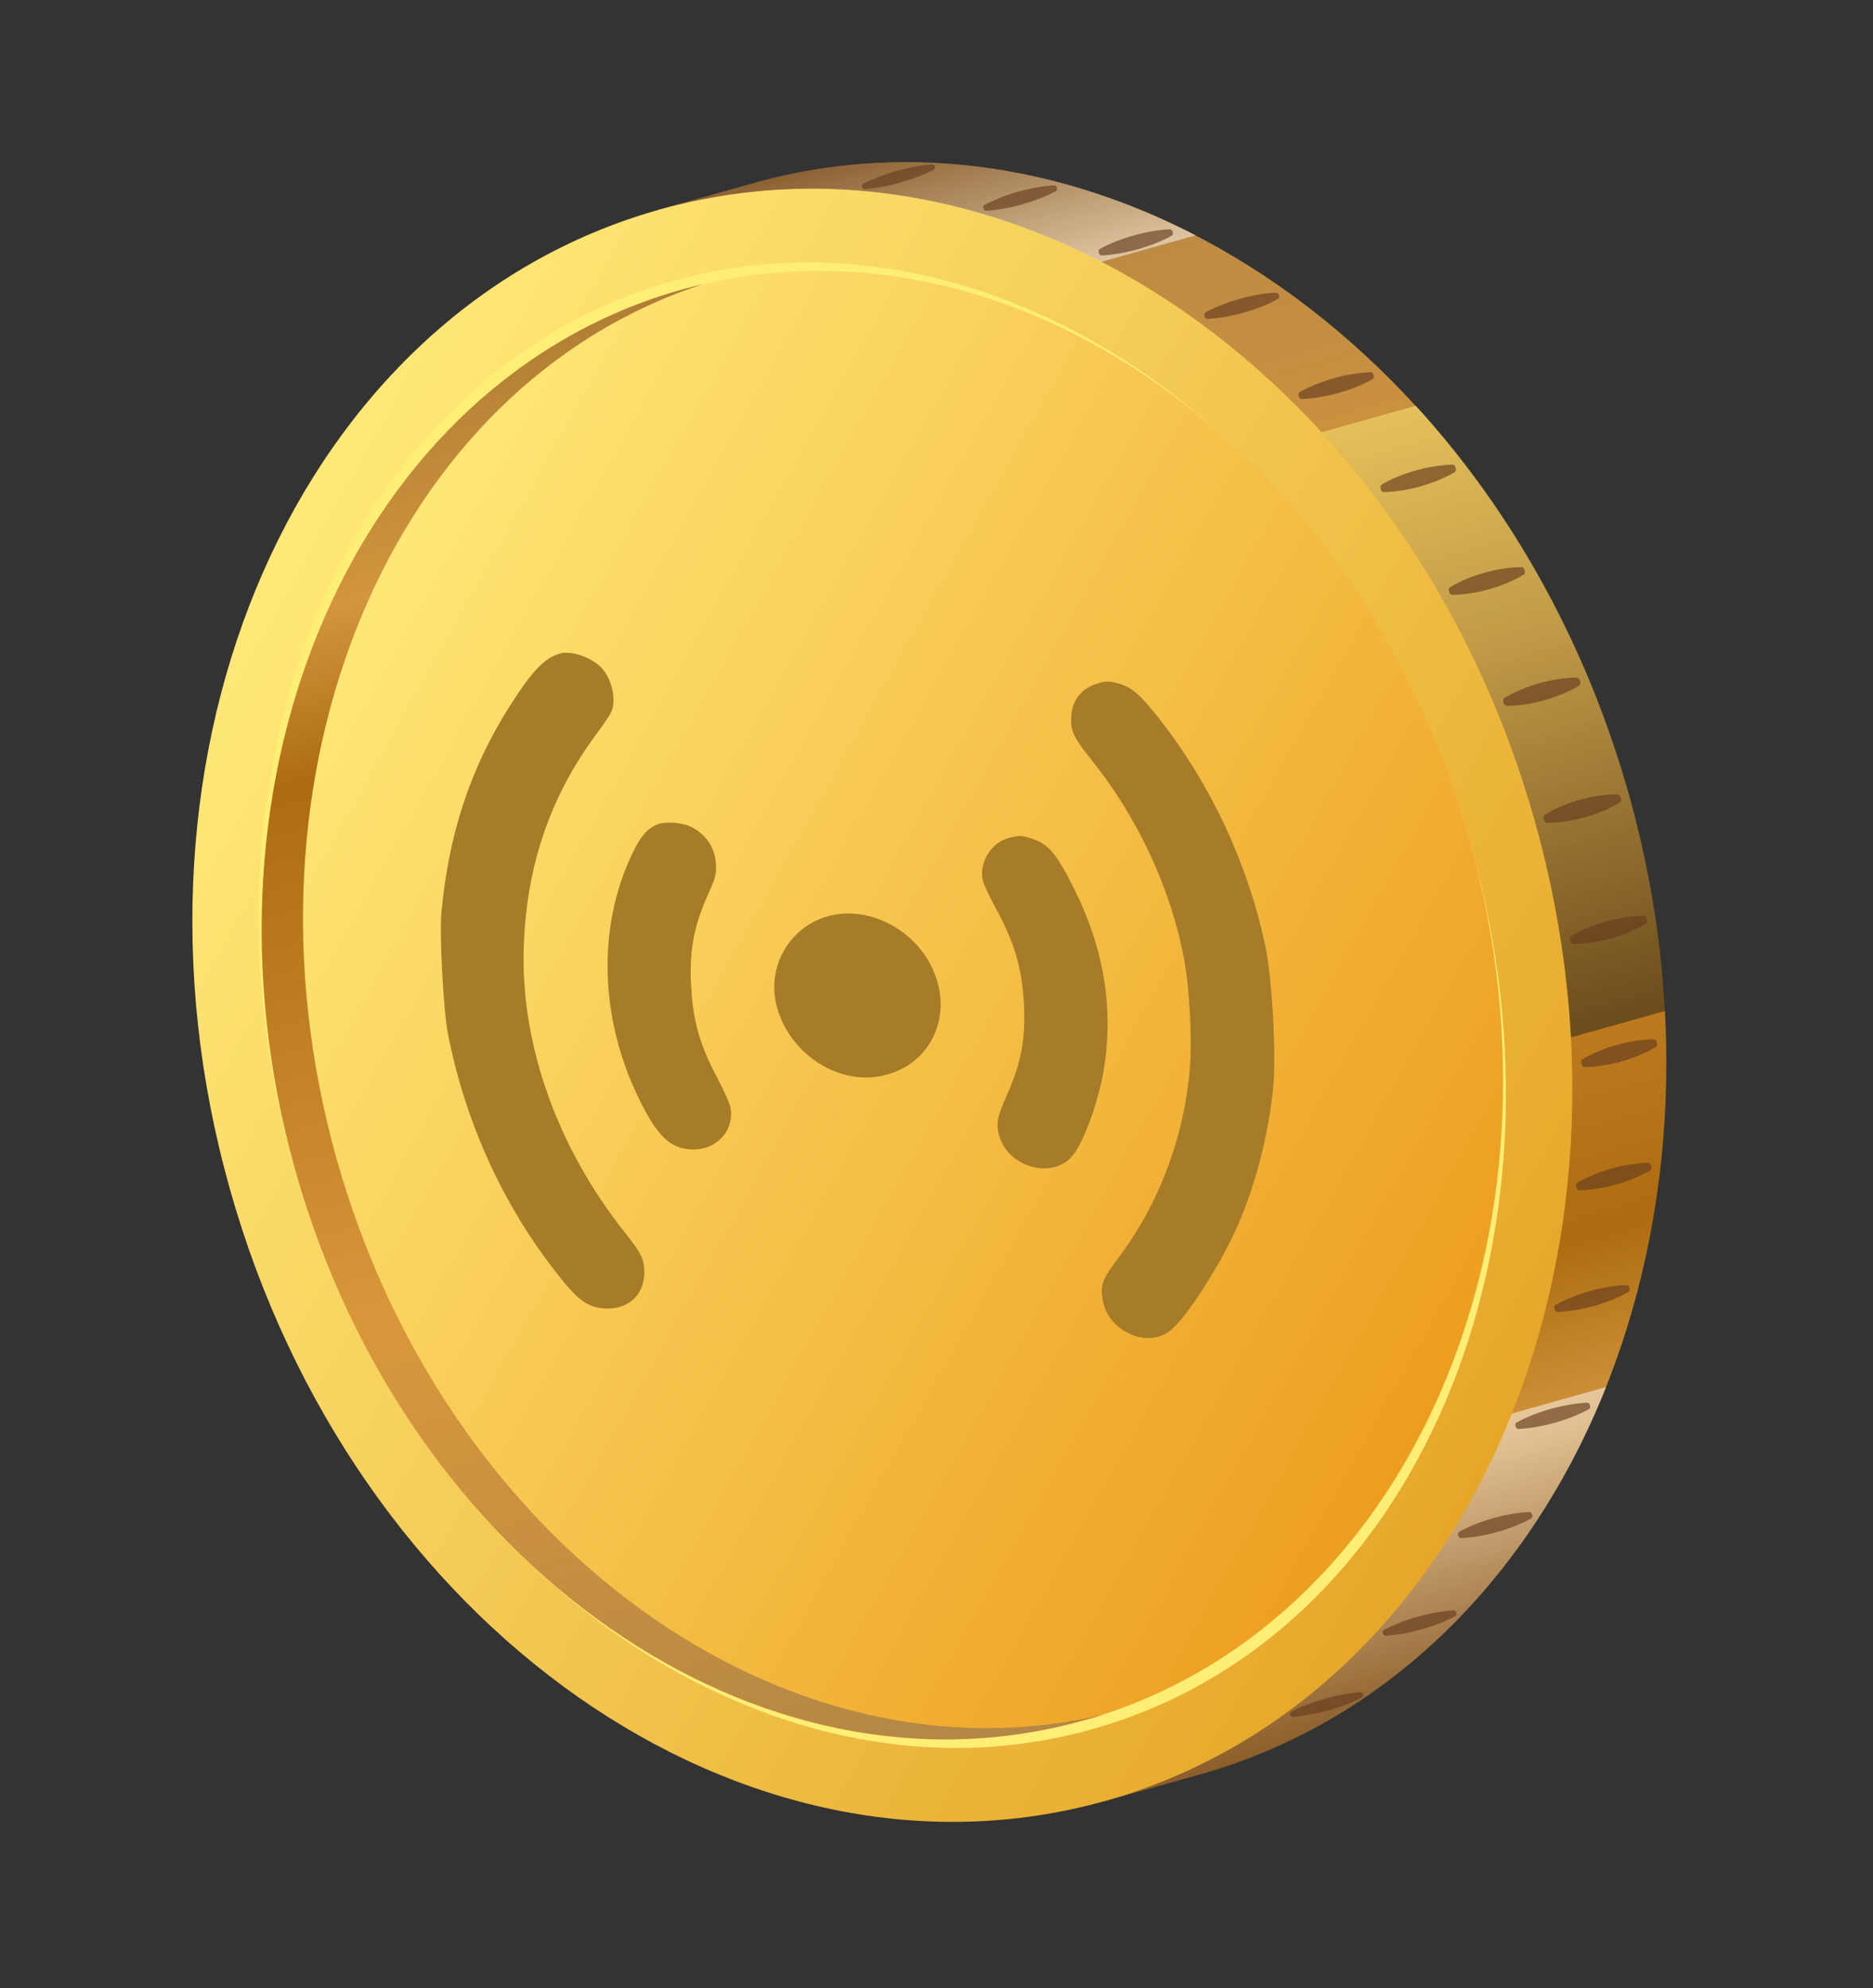
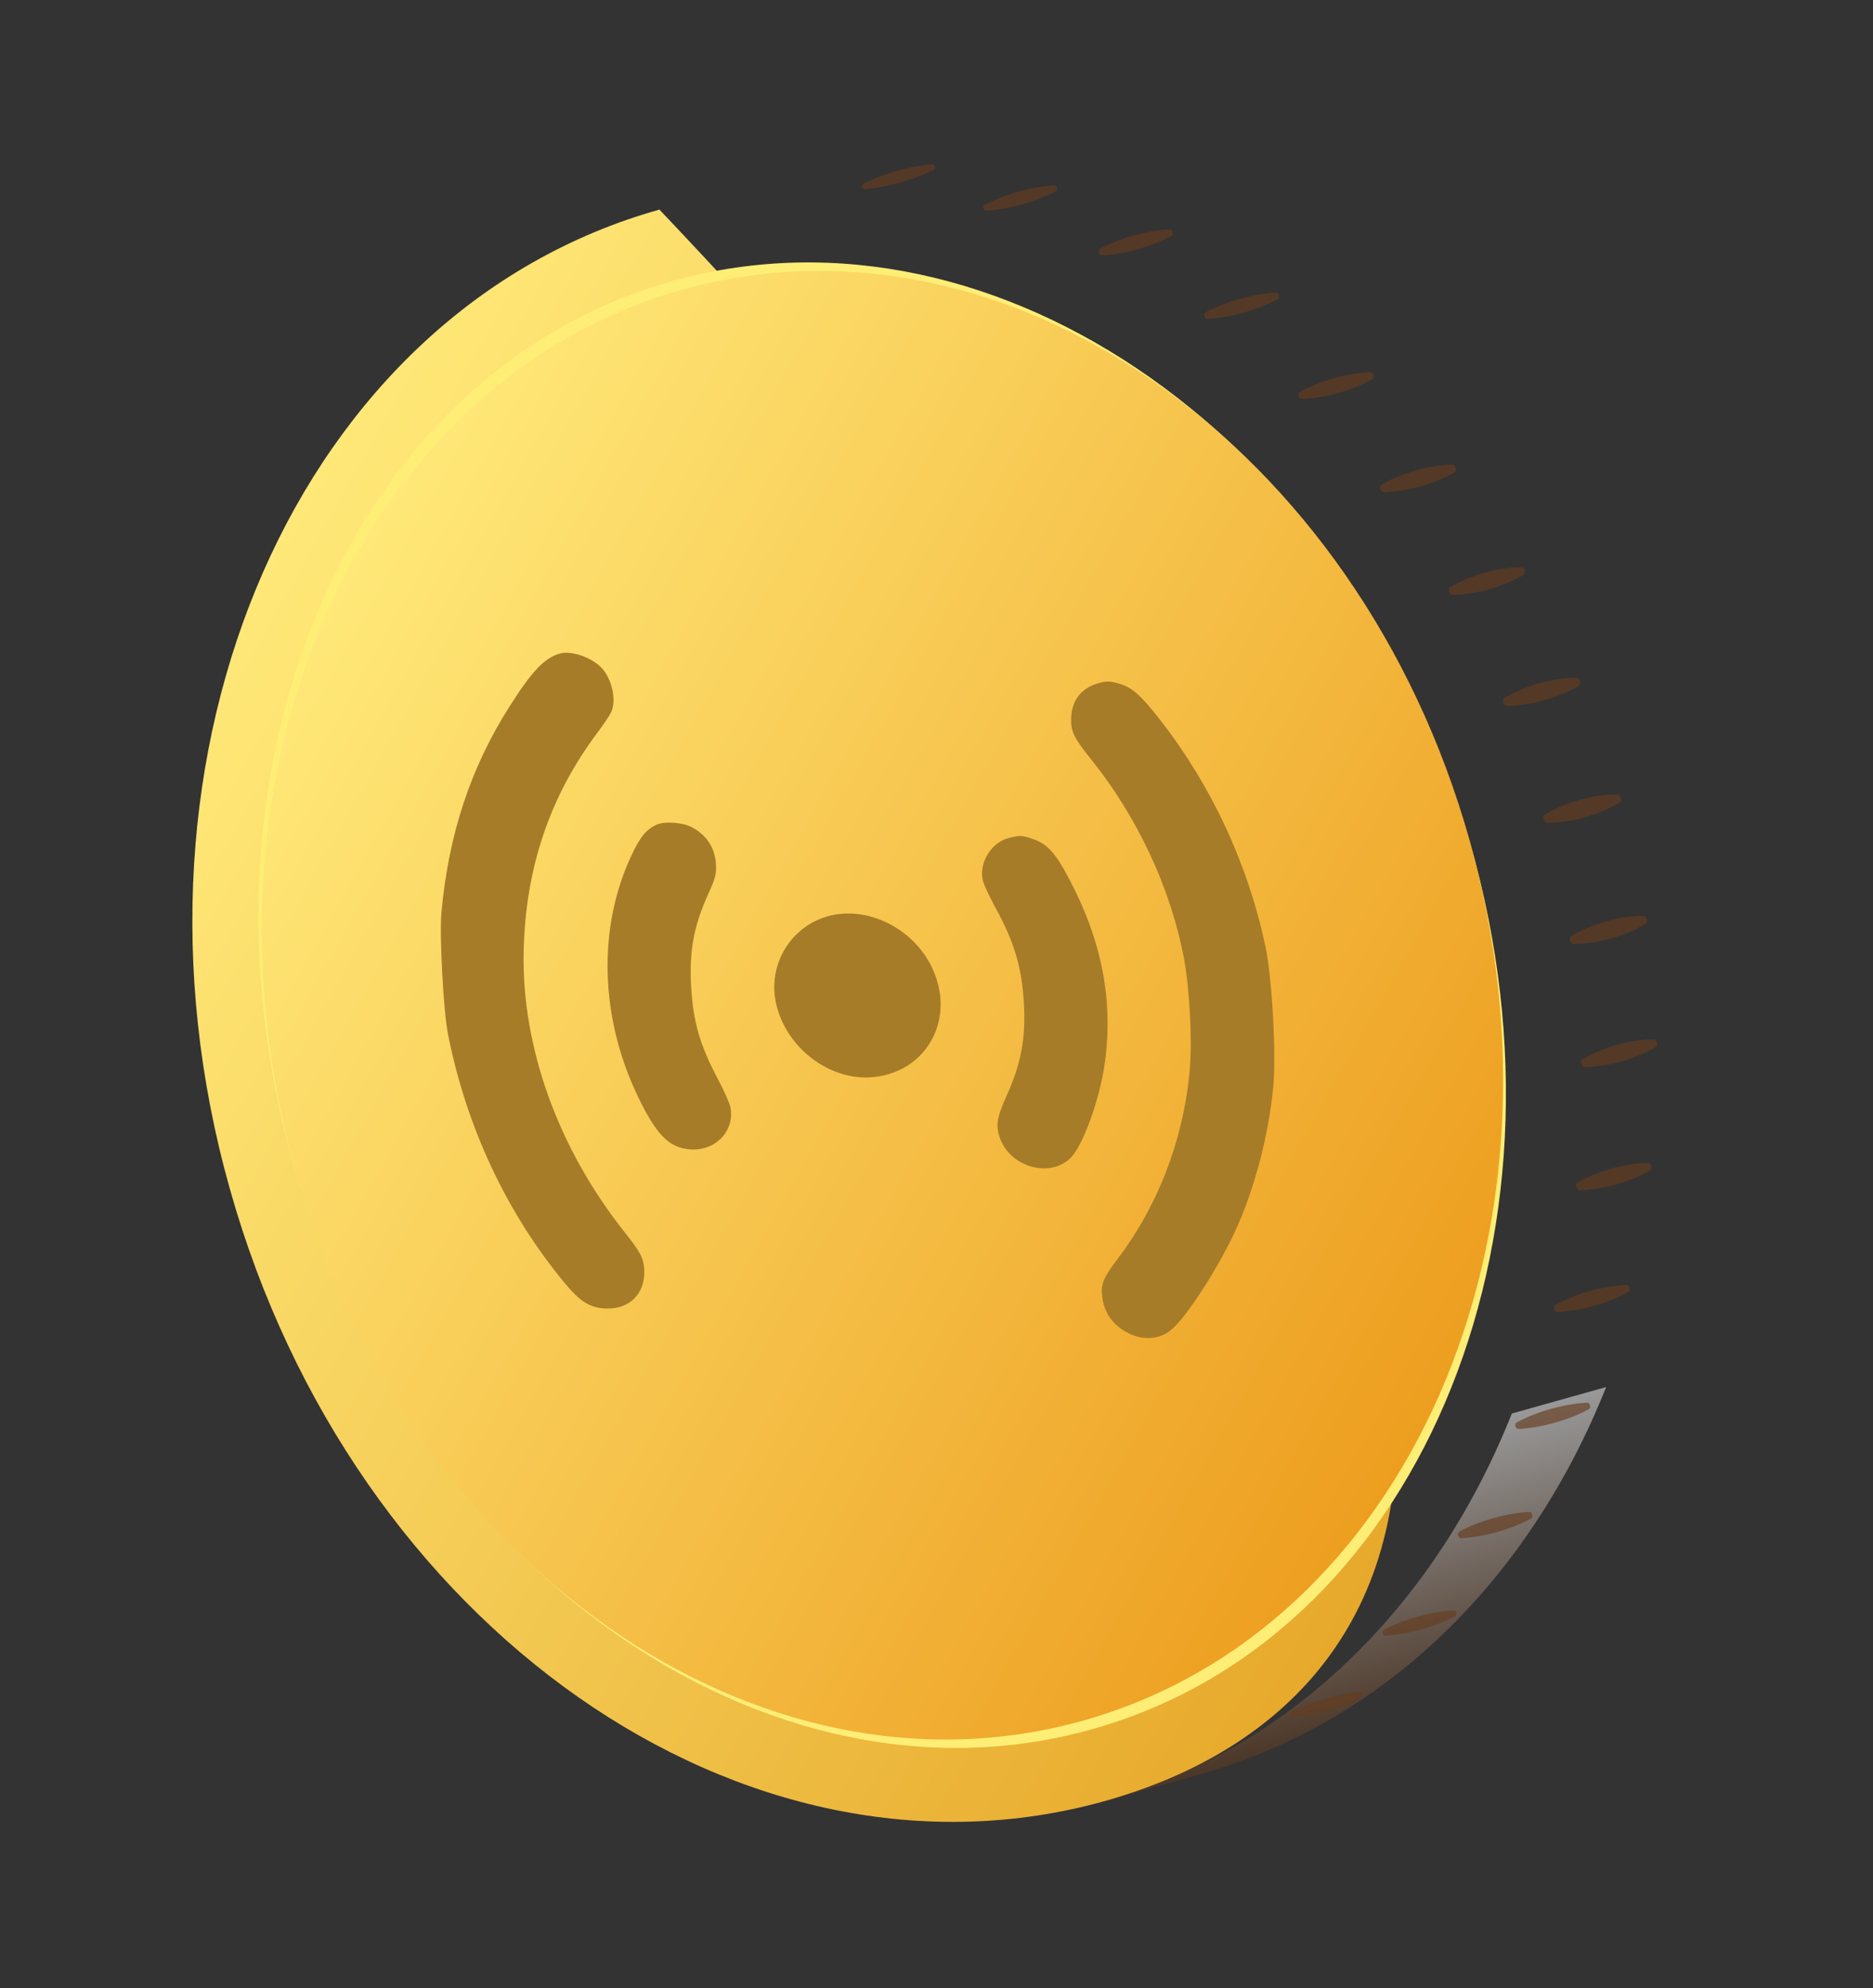
<svg xmlns="http://www.w3.org/2000/svg" width="82" height="87" viewBox="0 0 82 87" fill="none">
  <rect x="0" y="0" width="82" height="87" fill="#333333" stroke="none" />
-   <path fill-rule="evenodd" clip-rule="evenodd" d="M32.986 8.016C48.772 3.589 65.933 15.591 71.324 34.817C76.716 54.042 68.285 73.22 52.511 77.644L48.383 78.801L28.858 9.174L32.986 8.016Z" fill="url(#paint0_linear)" />
-   <path fill-rule="evenodd" clip-rule="evenodd" d="M28.87 9.171C44.656 4.744 61.818 16.746 67.209 35.972C72.6 55.197 64.169 74.375 48.395 78.799C32.609 83.225 15.448 71.224 10.056 51.998C4.653 32.776 13.084 13.598 28.87 9.171Z" fill="url(#paint1_linear)" />
+   <path fill-rule="evenodd" clip-rule="evenodd" d="M28.87 9.171C72.6 55.197 64.169 74.375 48.395 78.799C32.609 83.225 15.448 71.224 10.056 51.998C4.653 32.776 13.084 13.598 28.87 9.171Z" fill="url(#paint1_linear)" />
  <path fill-rule="evenodd" clip-rule="evenodd" d="M28.888 12.46C42.972 8.108 58.756 18.698 64.128 36.105C69.5 53.513 62.451 71.159 48.363 75.499C34.282 79.863 18.498 69.274 13.126 51.866C7.739 34.45 14.803 16.812 28.888 12.46Z" fill="#FFEE76" />
  <path fill-rule="evenodd" clip-rule="evenodd" d="M29.854 12.68C44.054 8.698 59.492 19.485 64.34 36.775C69.189 54.065 61.611 71.306 47.41 75.288C33.209 79.271 17.772 68.483 12.924 51.193C8.075 33.903 15.653 16.662 29.854 12.68Z" fill="url(#paint2_linear)" />
-   <path fill-rule="evenodd" clip-rule="evenodd" d="M48.305 75.025C34.361 78.306 19.475 67.603 14.731 50.686C9.987 33.769 17.137 16.887 30.755 12.44C30.448 12.513 30.142 12.586 29.851 12.668C15.65 16.65 8.072 33.891 12.921 51.181C17.769 68.472 33.207 79.259 47.407 75.277C47.702 75.207 48.005 75.122 48.305 75.025Z" fill="url(#paint3_linear)" />
-   <path opacity="0.5" fill-rule="evenodd" clip-rule="evenodd" d="M71.335 34.814C69.459 28.121 66.156 22.307 61.987 17.754L57.859 18.911C62.029 23.464 65.332 29.279 67.208 35.971C68.094 39.13 68.604 42.295 68.78 45.389L72.908 44.232C72.731 41.138 72.222 37.973 71.335 34.814Z" fill="url(#paint4_linear)" />
  <path opacity="0.5" fill-rule="evenodd" clip-rule="evenodd" d="M52.51 77.644C60.765 75.329 67.018 68.973 70.317 60.691L66.19 61.848C62.921 70.059 56.754 76.365 48.616 78.736L52.51 77.644Z" fill="url(#paint5_linear)" />
-   <path opacity="0.5" fill-rule="evenodd" clip-rule="evenodd" d="M52.35 10.295C46.279 7.168 39.515 6.185 32.986 8.016L28.858 9.174C35.387 7.343 42.152 8.326 48.211 11.456L52.35 10.295Z" fill="url(#paint6_linear)" />
  <path opacity="0.65" fill-rule="evenodd" clip-rule="evenodd" d="M70.524 41.065C71.107 40.901 71.624 40.681 72.054 40.422C72.098 40.397 72.125 40.314 72.099 40.221C72.076 40.139 72.018 40.067 71.956 40.072C71.454 40.075 70.898 40.155 70.315 40.319C69.732 40.482 69.215 40.702 68.785 40.961C68.742 40.986 68.715 41.069 68.741 41.162C68.764 41.244 68.822 41.316 68.883 41.311C69.371 41.3 69.941 41.228 70.524 41.065ZM70.989 46.443C71.572 46.279 72.088 46.059 72.507 45.803C72.55 45.778 72.566 45.699 72.543 45.617C72.52 45.535 72.465 45.475 72.415 45.477C71.925 45.476 71.357 45.56 70.786 45.72C70.203 45.883 69.686 46.104 69.267 46.359C69.224 46.384 69.209 46.464 69.232 46.546C69.255 46.627 69.309 46.687 69.359 46.686C69.85 46.687 70.417 46.603 70.989 46.443ZM70.751 51.829C71.322 51.669 71.839 51.448 72.261 51.204C72.304 51.18 72.32 51.1 72.297 51.018C72.274 50.937 72.223 50.888 72.169 50.878C71.682 50.889 71.126 50.969 70.555 51.129C69.984 51.29 69.467 51.51 69.045 51.754C69.001 51.779 68.986 51.858 69.009 51.94C69.032 52.022 69.083 52.07 69.136 52.081C69.624 52.07 70.18 51.989 70.751 51.829ZM69.788 57.142C70.36 56.981 70.876 56.761 71.302 56.529C71.345 56.504 71.364 56.436 71.341 56.354C71.321 56.284 71.267 56.224 71.217 56.226C70.729 56.236 70.177 56.329 69.605 56.489C69.034 56.649 68.517 56.869 68.092 57.102C68.049 57.127 68.03 57.195 68.053 57.276C68.073 57.346 68.127 57.406 68.177 57.405C68.661 57.382 69.217 57.302 69.788 57.142ZM68.065 62.253C68.636 62.093 69.145 61.887 69.57 61.655C69.613 61.63 69.632 61.562 69.612 61.492C69.593 61.422 69.541 61.374 69.492 61.375C69.007 61.398 68.466 61.486 67.895 61.647C67.324 61.807 66.816 62.012 66.39 62.245C66.347 62.269 66.328 62.337 66.348 62.407C66.368 62.477 66.419 62.526 66.469 62.525C66.953 62.502 67.494 62.413 68.065 62.253ZM65.545 67.034C66.105 66.877 66.625 66.668 67.038 66.439C67.082 66.415 67.1 66.346 67.081 66.276C67.061 66.207 67.01 66.158 66.96 66.159C66.487 66.179 65.935 66.271 65.375 66.428C64.816 66.585 64.296 66.793 63.882 67.023C63.839 67.047 63.82 67.115 63.84 67.185C63.859 67.255 63.91 67.304 63.96 67.302C64.445 67.28 64.986 67.191 65.545 67.034ZM62.226 71.297C62.786 71.141 63.294 70.935 63.711 70.718C63.754 70.693 63.773 70.625 63.756 70.566C63.74 70.508 63.689 70.46 63.639 70.461C63.17 70.492 62.629 70.581 62.069 70.738C61.509 70.895 61.001 71.1 60.584 71.318C60.541 71.342 60.522 71.41 60.539 71.469C60.558 71.539 60.606 71.576 60.656 71.574C61.137 71.54 61.666 71.454 62.226 71.297ZM67.392 29.895C67.975 29.732 68.531 29.651 69.033 29.649C69.083 29.648 69.15 29.704 69.176 29.798C69.199 29.879 69.187 29.971 69.132 29.999C68.701 30.258 68.184 30.478 67.602 30.642C67.019 30.805 66.463 30.886 65.96 30.888C65.91 30.89 65.844 30.833 65.818 30.739C65.795 30.658 65.807 30.566 65.862 30.538C66.284 30.294 66.809 30.059 67.392 29.895ZM64.993 25.06C65.576 24.897 66.131 24.816 66.622 24.817C66.672 24.816 66.727 24.876 66.749 24.957C66.772 25.039 66.757 25.119 66.714 25.143C66.295 25.399 65.766 25.623 65.195 25.783C64.612 25.947 64.056 26.027 63.566 26.026C63.516 26.028 63.461 25.967 63.438 25.886C63.415 25.804 63.431 25.724 63.474 25.7C63.893 25.444 64.421 25.22 64.993 25.06ZM61.989 20.583C62.56 20.423 63.116 20.342 63.604 20.331C63.654 20.33 63.708 20.39 63.731 20.472C63.754 20.553 63.735 20.621 63.695 20.658C63.273 20.902 62.757 21.122 62.185 21.282C61.614 21.443 61.058 21.523 60.571 21.534C60.521 21.535 60.466 21.475 60.443 21.394C60.42 21.312 60.439 21.244 60.479 21.207C60.901 20.963 61.418 20.743 61.989 20.583ZM58.404 16.545C58.976 16.385 59.532 16.305 60.016 16.282C60.066 16.28 60.117 16.329 60.14 16.411C60.16 16.48 60.144 16.56 60.101 16.585C59.679 16.829 59.159 17.038 58.588 17.198C58.016 17.358 57.46 17.439 56.976 17.461C56.926 17.463 56.875 17.414 56.852 17.332C56.833 17.263 56.848 17.183 56.891 17.158C57.316 16.926 57.833 16.705 58.404 16.545ZM54.275 13.075C54.846 12.915 55.387 12.826 55.871 12.804C55.921 12.802 55.973 12.851 55.992 12.921C56.012 12.991 55.993 13.059 55.95 13.083C55.525 13.316 55.016 13.521 54.445 13.681C53.874 13.842 53.333 13.931 52.849 13.953C52.799 13.954 52.747 13.906 52.728 13.836C52.708 13.766 52.727 13.698 52.77 13.673C53.195 13.441 53.704 13.235 54.275 13.075ZM49.636 10.301C50.196 10.145 50.749 10.052 51.221 10.033C51.271 10.032 51.322 10.08 51.342 10.15C51.362 10.22 51.343 10.288 51.3 10.313C50.886 10.542 50.366 10.751 49.806 10.908C49.247 11.065 48.694 11.157 48.222 11.176C48.172 11.177 48.12 11.129 48.101 11.059C48.081 10.989 48.1 10.921 48.143 10.896C48.568 10.664 49.077 10.458 49.636 10.301ZM44.584 8.385C45.144 8.229 45.685 8.14 46.154 8.109C46.204 8.107 46.252 8.144 46.272 8.214C46.288 8.272 46.27 8.341 46.226 8.365C45.809 8.583 45.301 8.788 44.741 8.945C44.182 9.102 43.641 9.191 43.172 9.222C43.122 9.223 43.074 9.186 43.054 9.116C43.038 9.058 43.056 8.99 43.099 8.965C43.528 8.745 44.025 8.542 44.584 8.385ZM69.162 34.995C69.745 34.832 70.316 34.76 70.818 34.757C70.868 34.756 70.938 34.825 70.96 34.906C70.987 34.999 70.971 35.079 70.916 35.107C70.489 35.378 69.961 35.601 69.378 35.765C68.795 35.928 68.224 36 67.722 36.003C67.672 36.004 67.602 35.936 67.579 35.854C67.553 35.761 67.568 35.681 67.624 35.653C68.054 35.394 68.579 35.159 69.162 34.995ZM39.261 7.476C39.821 7.319 40.347 7.222 40.816 7.191C40.866 7.19 40.914 7.226 40.931 7.285C40.947 7.343 40.925 7.399 40.882 7.424C40.465 7.642 39.953 7.835 39.405 7.989C38.846 8.146 38.319 8.243 37.85 8.274C37.8 8.276 37.752 8.239 37.736 8.181C37.72 8.122 37.742 8.066 37.785 8.041C38.205 7.835 38.713 7.63 39.261 7.476ZM58.152 74.842C58.712 74.685 59.211 74.494 59.628 74.277C59.672 74.252 59.694 74.196 59.677 74.137C59.661 74.079 59.609 74.031 59.563 74.044C59.094 74.075 58.556 74.175 58.008 74.329C57.448 74.486 56.948 74.676 56.532 74.894C56.488 74.918 56.466 74.975 56.483 75.033C56.499 75.091 56.55 75.14 56.597 75.127C57.063 75.084 57.604 74.996 58.152 74.842Z" fill="#663D1F" />
  <path fill-rule="evenodd" clip-rule="evenodd" d="M24.531 28.592C23.846 28.777 23.304 29.343 22.305 30.914C20.6 33.598 19.638 36.51 19.325 39.937C19.235 40.918 19.414 44.239 19.61 45.236C20.412 49.303 22.179 53.072 24.722 56.14C25.4 56.958 25.822 57.221 26.504 57.253C27.561 57.302 28.261 56.602 28.204 55.552C28.177 55.045 28.049 54.8 27.349 53.919C24.427 50.241 22.831 45.801 22.926 41.612C23.009 37.969 24.072 34.831 26.169 32.04C26.421 31.705 26.683 31.315 26.751 31.174C27.002 30.659 26.797 29.704 26.332 29.216C25.902 28.766 25.02 28.46 24.531 28.592ZM48.05 29.906C47.313 30.129 46.919 30.654 46.893 31.446C46.875 31.997 47.026 32.304 47.766 33.223C49.804 35.754 51.264 38.888 51.838 41.961C52.077 43.242 52.196 45.454 52.094 46.717C51.849 49.751 50.729 52.716 48.936 55.072C48.297 55.913 48.18 56.203 48.258 56.766C48.34 57.361 48.619 57.822 49.101 58.157C49.82 58.657 50.657 58.678 51.248 58.211C51.939 57.665 53.442 55.321 54.179 53.642C54.971 51.838 55.533 49.658 55.74 47.589C55.881 46.191 55.694 42.796 55.403 41.421C54.632 37.797 53.036 34.37 50.768 31.47C49.959 30.436 49.569 30.086 49.049 29.931C48.577 29.791 48.441 29.788 48.05 29.906ZM44.159 36.668C43.402 36.86 42.859 37.738 43.023 38.505C43.061 38.681 43.301 39.205 43.557 39.67C44.398 41.196 44.736 42.316 44.825 43.873C44.913 45.429 44.713 46.513 44.076 47.929C43.649 48.878 43.589 49.22 43.76 49.749C44.187 51.071 46.004 51.584 46.898 50.636C47.434 50.066 48.143 48.095 48.361 46.566C48.755 43.806 48.247 41.17 46.793 38.429C46.203 37.317 45.85 36.928 45.237 36.717C44.738 36.545 44.661 36.542 44.159 36.668ZM28.734 36.089C28.289 36.298 28.028 36.617 27.654 37.409C26.159 40.58 26.257 44.489 27.92 47.962C28.741 49.677 29.314 50.248 30.26 50.295C31.35 50.349 32.171 49.469 31.979 48.452C31.947 48.282 31.707 47.74 31.446 47.248C30.631 45.709 30.342 44.706 30.256 43.126C30.173 41.573 30.381 40.484 31.033 39.056C31.314 38.441 31.367 38.234 31.345 37.831C31.306 37.108 30.951 36.555 30.301 36.202C29.896 35.982 29.087 35.924 28.734 36.089ZM36.729 39.995C34.847 40.22 33.569 42.021 33.971 43.882C34.396 45.853 36.345 47.328 38.258 47.127C40.652 46.875 41.886 44.469 40.759 42.247C39.999 40.747 38.314 39.806 36.729 39.995Z" fill="#A67C29" />
  <defs>
    <linearGradient id="paint0_linear" x1="64.744" y1="74.214" x2="45.219" y2="4.586" gradientUnits="userSpaceOnUse">
      <stop stop-color="#B07F35" />
      <stop offset="0.142" stop-color="#D3953D" />
      <stop offset="0.25" stop-color="#AD6C10" />
      <stop offset="0.611" stop-color="#D9973B" />
      <stop offset="1" stop-color="#B38746" />
    </linearGradient>
    <linearGradient id="paint1_linear" x1="67.466" y1="60.193" x2="9.789" y2="27.78" gradientUnits="userSpaceOnUse">
      <stop offset="5.1e-07" stop-color="#E6A729" />
      <stop offset="1" stop-color="#FFE878" />
    </linearGradient>
    <linearGradient id="paint2_linear" x1="64.56" y1="58.56" x2="12.693" y2="29.412" gradientUnits="userSpaceOnUse">
      <stop offset="5.1e-07" stop-color="#ED9E1F" />
      <stop offset="1" stop-color="#FFE878" />
    </linearGradient>
    <linearGradient id="paint3_linear" x1="35.006" y1="78.77" x2="17.448" y2="16.156" gradientUnits="userSpaceOnUse">
      <stop stop-color="#B38746" />
      <stop offset="0.389" stop-color="#D9973B" />
      <stop offset="0.75" stop-color="#AD6C10" />
      <stop offset="0.858" stop-color="#D3953D" />
      <stop offset="1" stop-color="#B07F35" />
    </linearGradient>
    <linearGradient id="paint4_linear" x1="69.717" y1="45.126" x2="62.038" y2="17.74" gradientUnits="userSpaceOnUse">
      <stop stop-color="#1D1D1B" />
      <stop offset="1" stop-color="#FFEE76" />
    </linearGradient>
    <linearGradient id="paint5_linear" x1="61.03" y1="75.255" x2="57.92" y2="64.166" gradientUnits="userSpaceOnUse">
      <stop stop-color="#663D1F" />
      <stop offset="1" stop-color="white" />
    </linearGradient>
    <linearGradient id="paint6_linear" x1="41.609" y1="13.309" x2="39.604" y2="6.16" gradientUnits="userSpaceOnUse">
      <stop offset="4.7e-07" stop-color="white" />
      <stop offset="1" stop-color="#663D1F" />
    </linearGradient>
  </defs>
</svg>